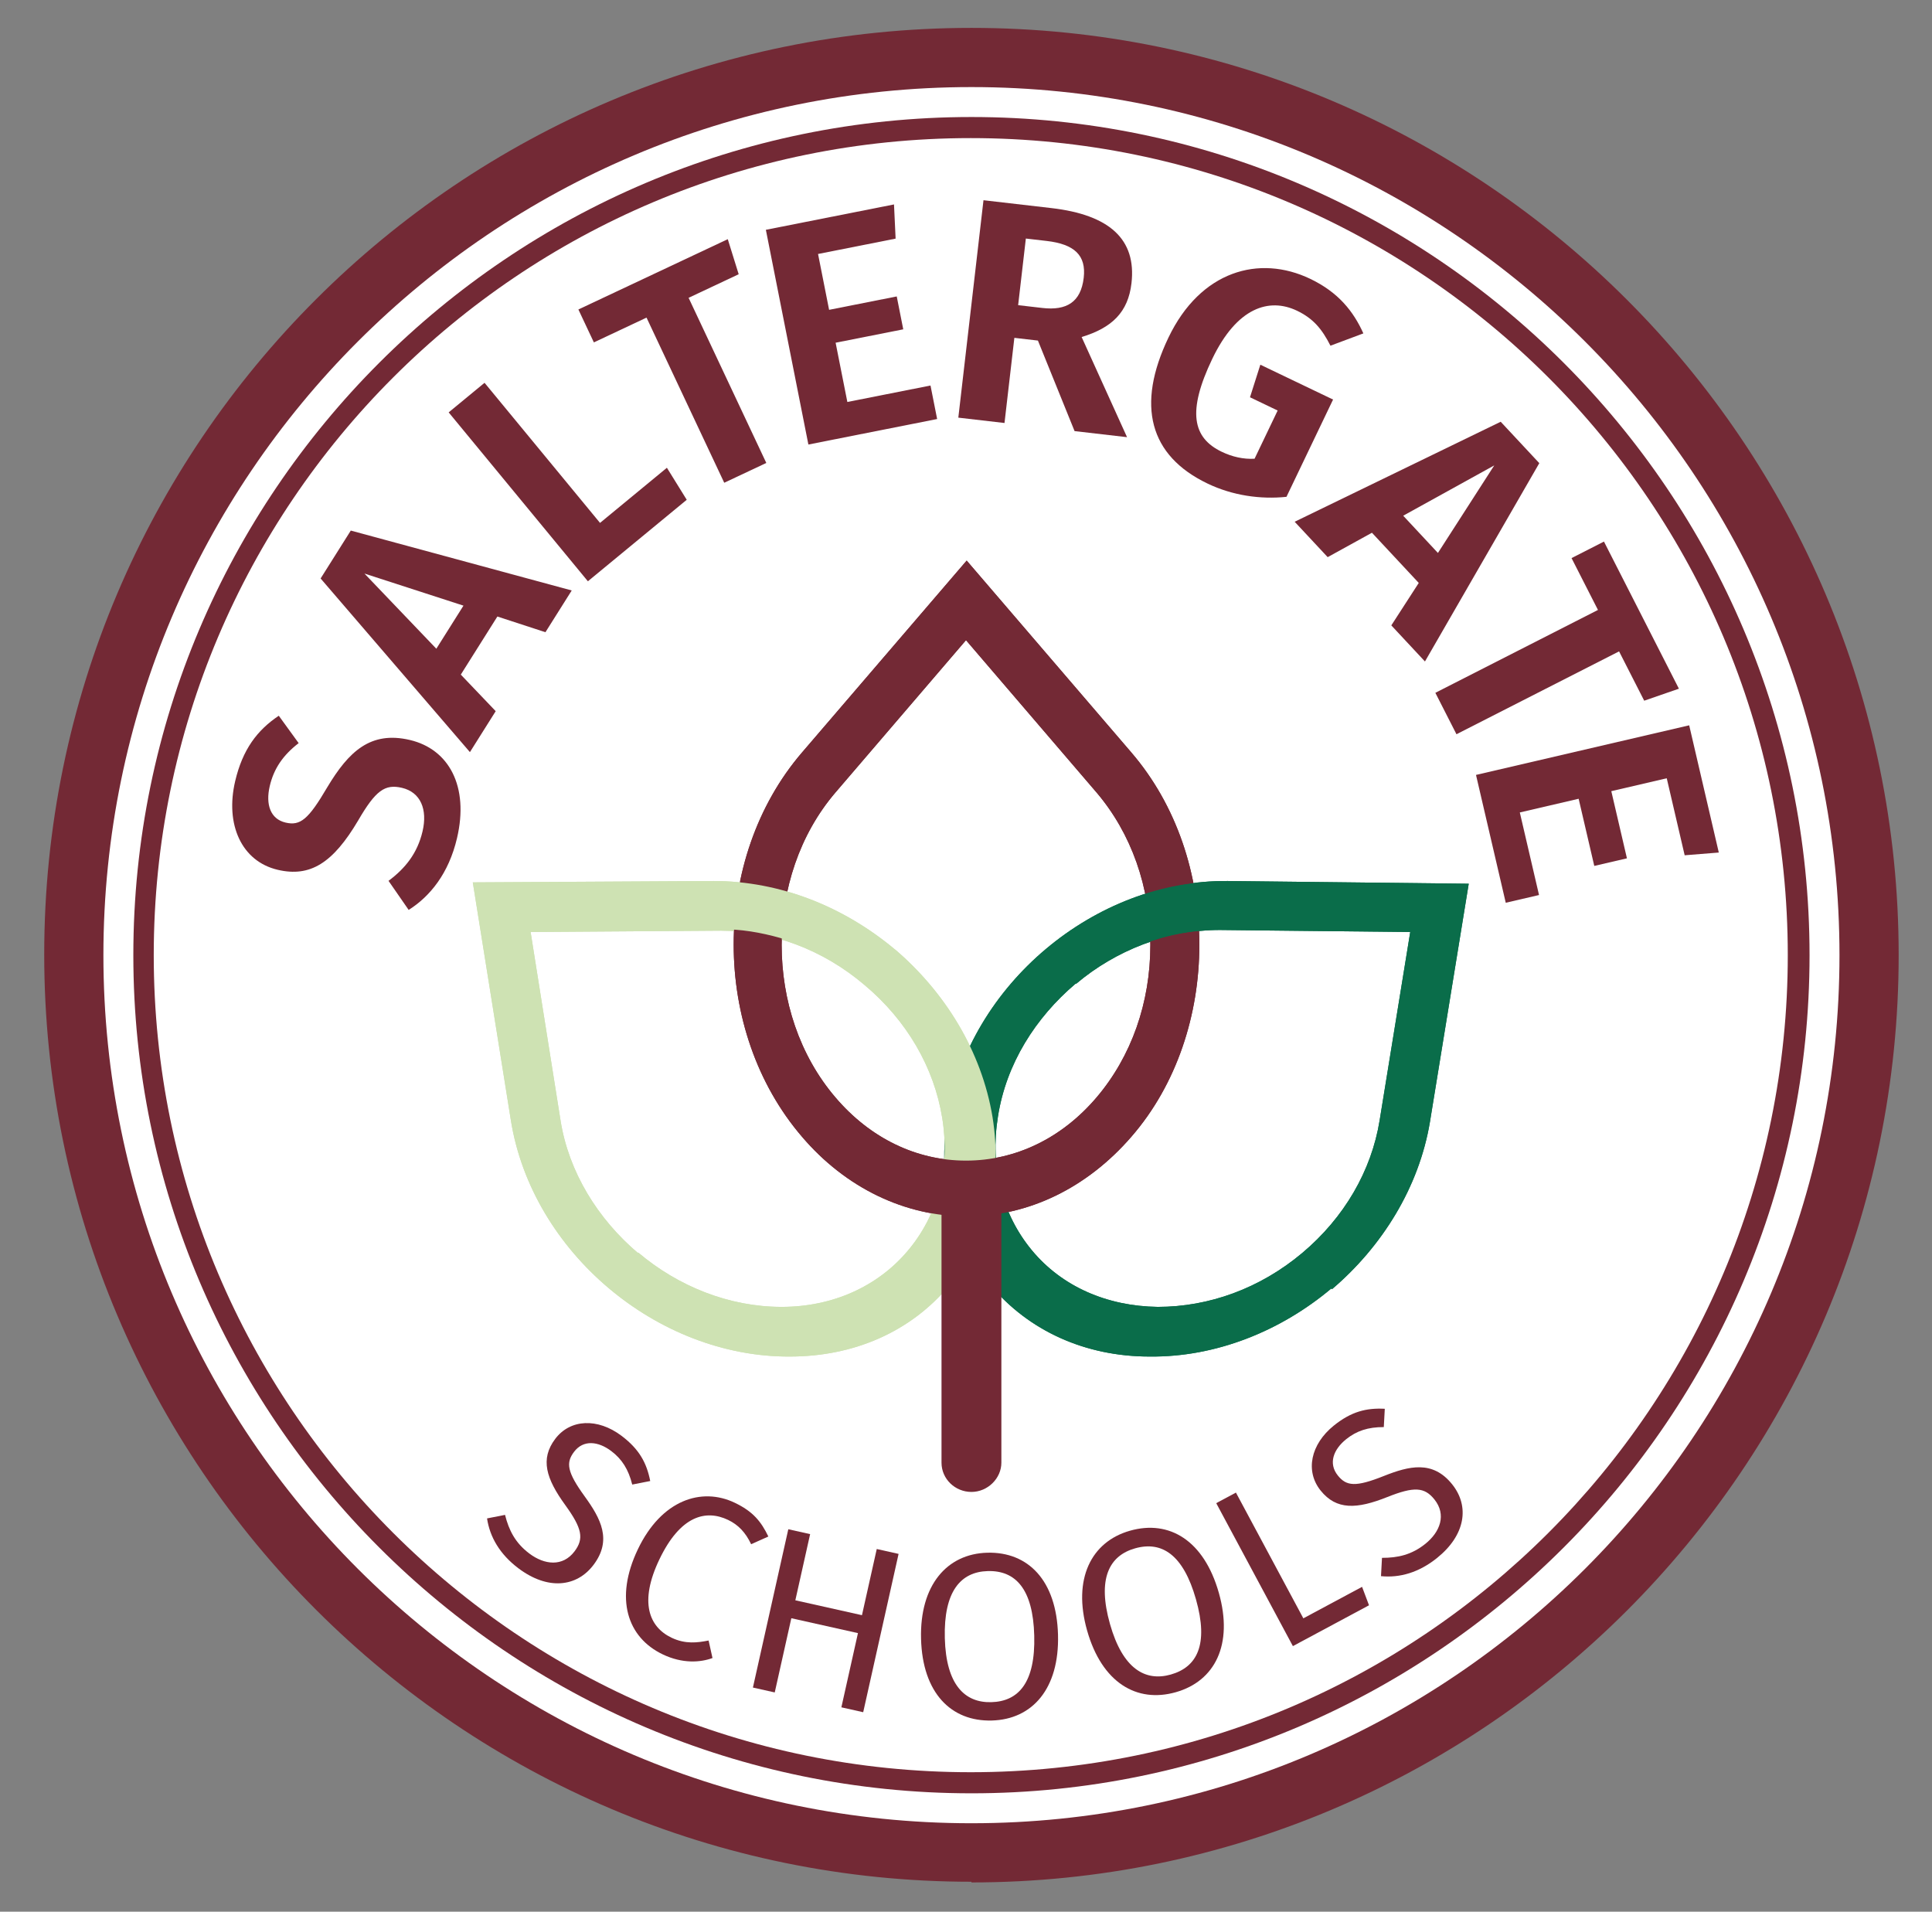
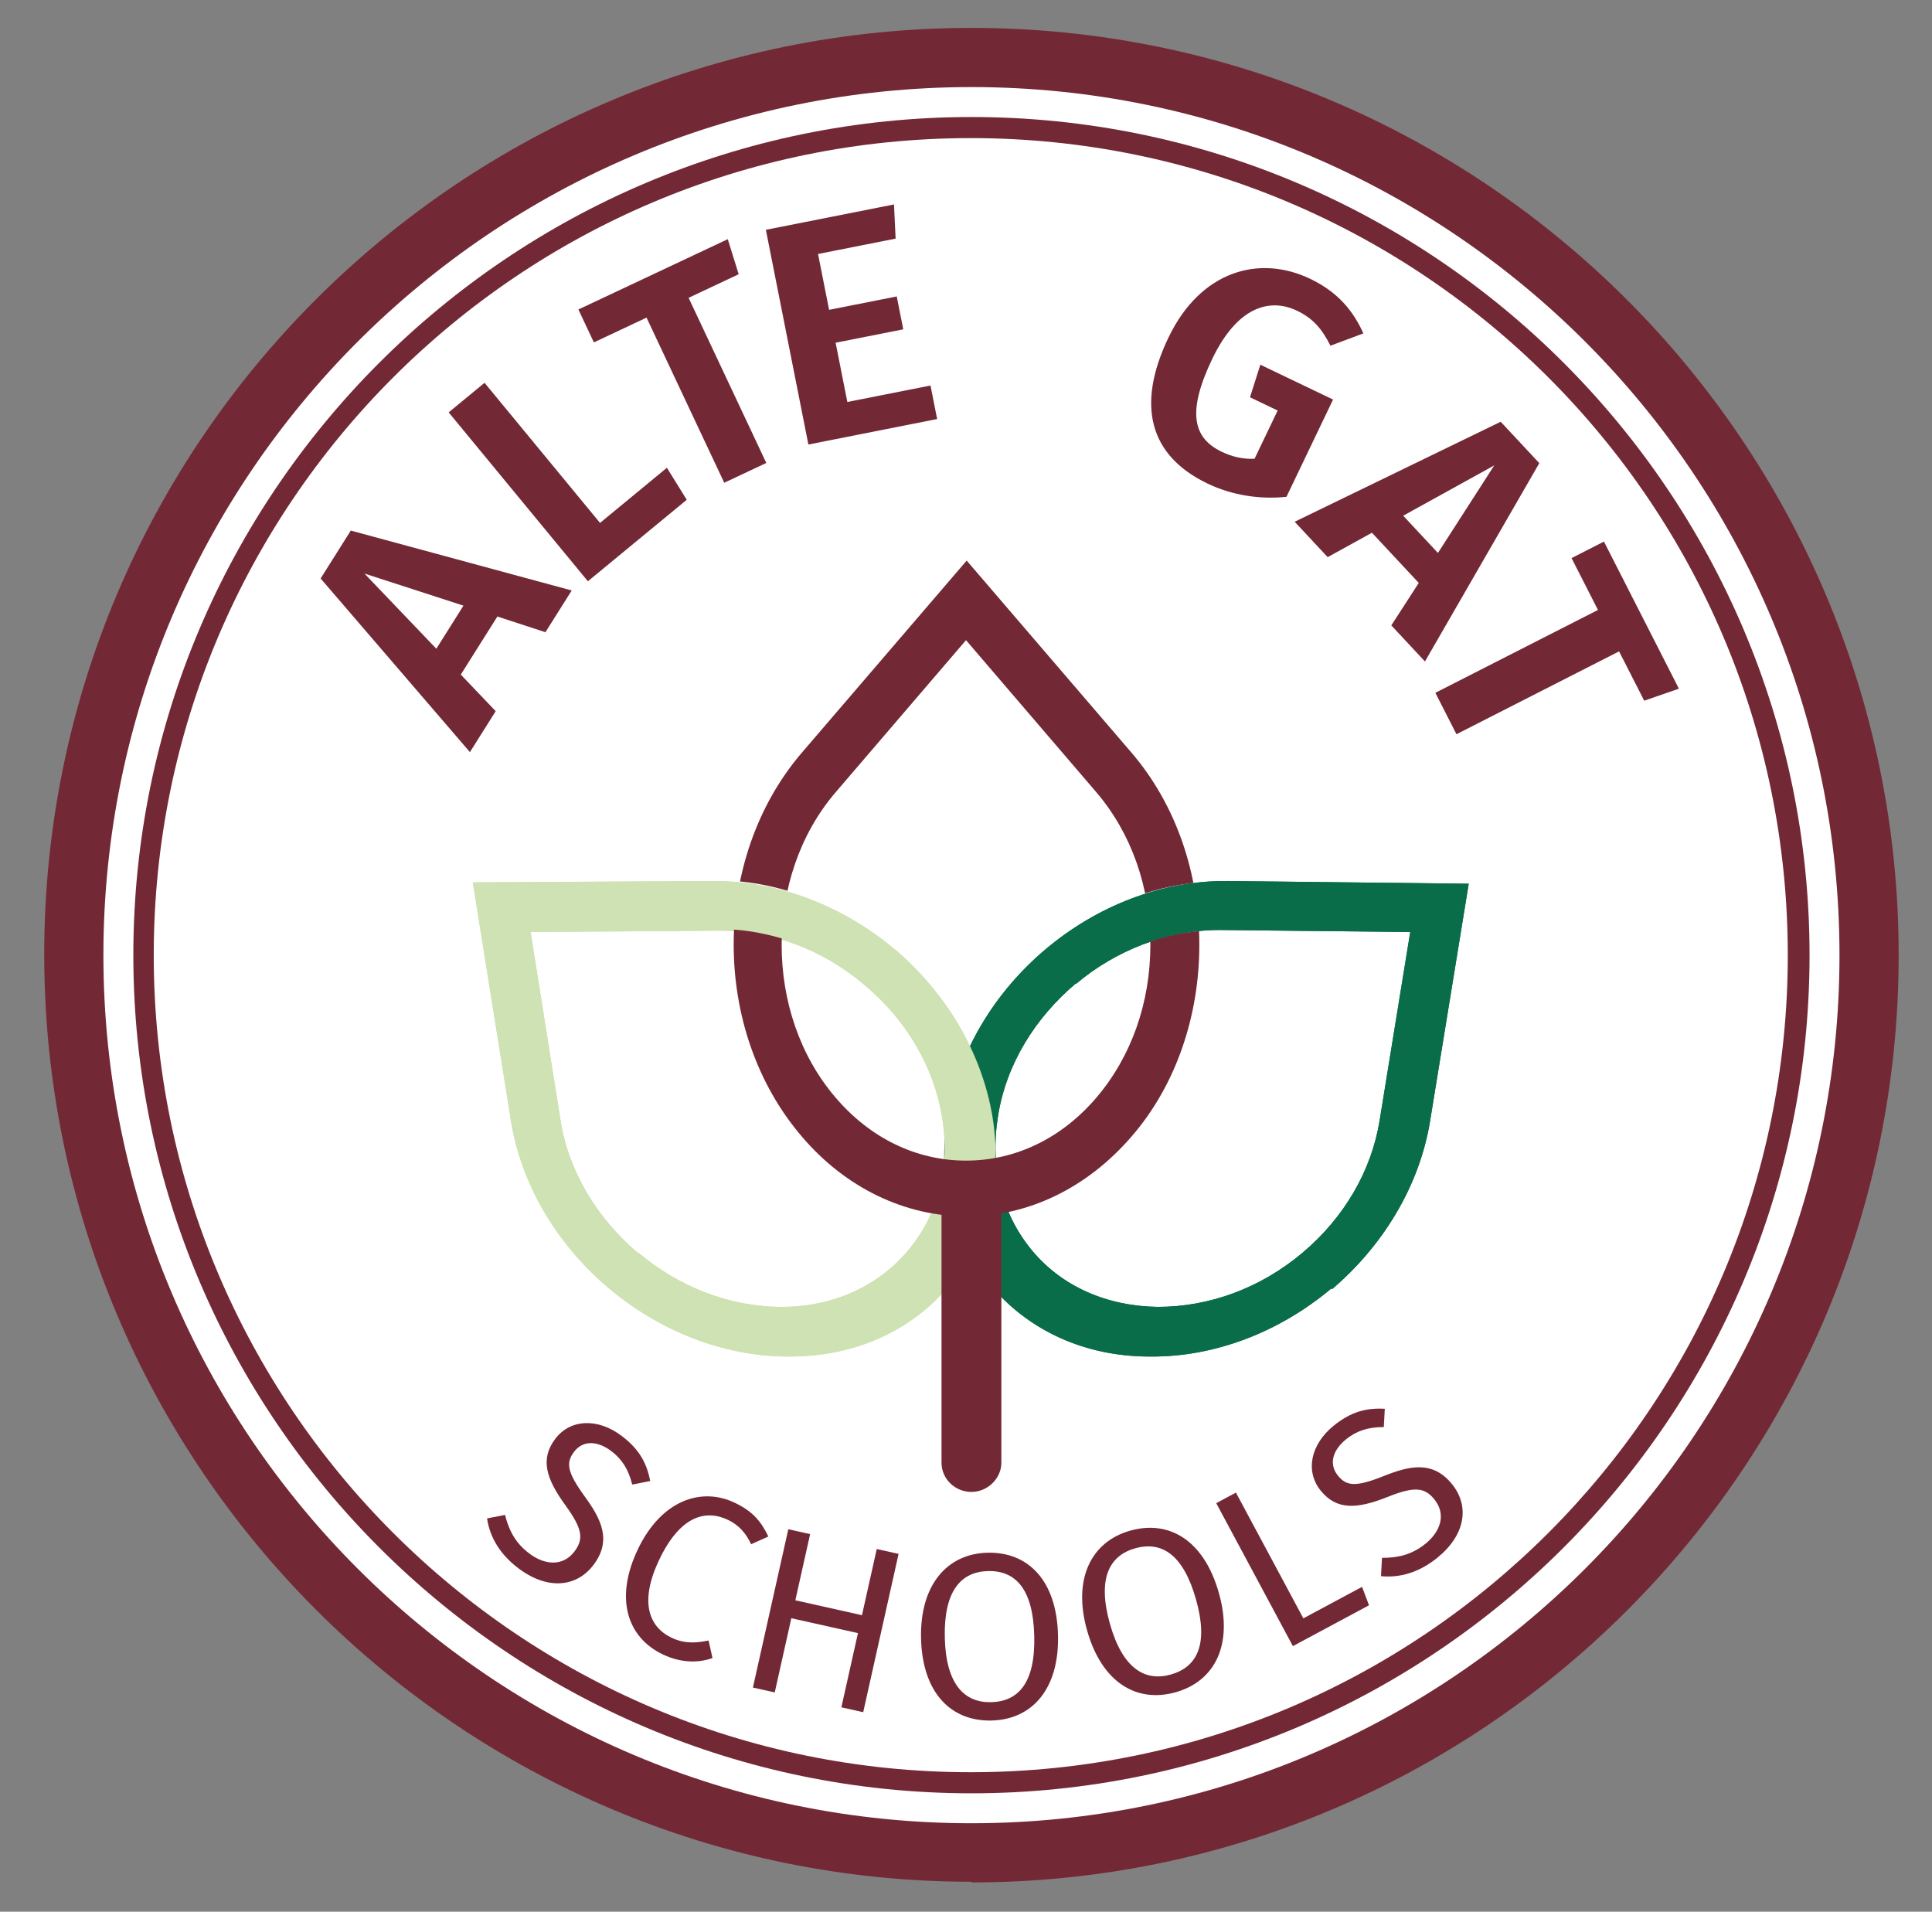
<svg xmlns="http://www.w3.org/2000/svg" id="Layer_1" version="1.1" viewBox="0 0 284 281">
  <rect x="0" y="0" width="284" height="281" fill="#808080" stroke="none" />
  <defs>
    <style>
      .st0 {
        fill: #fff;
      }

      .st1 {
        fill: none;
      }

      .st2 {
        clip-path: url(#clippath-1);
      }

      .st3 {
        fill: #0a6d4a;
      }

      .st4 {
        isolation: isolate;
      }

      .st5 {
        clip-path: url(#clippath-3);
      }

      .st6 {
        clip-path: url(#clippath-2);
      }

      .st7 {
        fill: #cee2b3;
      }

      .st8 {
        fill: #732935;
      }

      .st9 {
        clip-path: url(#clippath);
      }
    </style>
    <clipPath id="clippath">
      <rect class="st1" x="-106.2" y="-97.3" width="485.7" height="485.7" />
    </clipPath>
    <clipPath id="clippath-1">
      <rect class="st1" x="-106.2" y="-97.3" width="485.7" height="485.7" />
    </clipPath>
    <clipPath id="clippath-2">
      <path class="st1" d="M167.5,131.6c2.8-1,5.7-1.6,8.7-1.9.5,2.4.8,4.7.9,7.1-3,.2-6,.8-8.8,1.9,0-2.4-.3-4.8-.8-7.1M107,136.7c.1-2.4.4-4.8.9-7.2,3,.2,5.9.8,8.7,1.7-.5,2.3-.8,4.7-.8,7-2.9-.9-5.8-1.5-8.8-1.6M106.1,180.6h71.9v-99.8h-71.9v99.8Z" />
    </clipPath>
    <clipPath id="clippath-3">
      <rect class="st1" x="-106.2" y="-97.3" width="485.7" height="485.7" />
    </clipPath>
  </defs>
  <g class="st9">
    <g>
      <path class="st8" d="M142.8,211.5h0c-2.7,0-4.9-2.2-4.9-4.9v-45.3c0-2.7,2.2-4.9,4.9-4.9s4.9,2.2,4.9,4.9v45.3c0,2.7-2.2,4.9-4.9,4.9" />
      <path class="st8" d="M142.8,276.6c-75.1,0-136.3-61.1-136.3-136.3S67.6,4.1,142.8,4.1s136.3,61.1,136.3,136.3-61.1,136.3-136.3,136.3" />
      <path class="st0" d="M142.8,268c-70.4,0-127.6-57.2-127.6-127.6S72.4,12.8,142.8,12.8s127.6,57.2,127.6,127.6-57.2,127.6-127.6,127.6" />
      <path class="st8" d="M142.8,263.6c-67.9,0-123.2-55.3-123.2-123.2S74.9,17.2,142.8,17.2s123.2,55.3,123.2,123.2-55.3,123.2-123.2,123.2" />
      <path class="st0" d="M22.6,140.4c0-66.3,53.8-120.1,120.1-120.1s120.1,53.8,120.1,120.1-53.8,120.1-120.1,120.1S22.6,206.7,22.6,140.4" />
    </g>
  </g>
  <g class="st4">
    <g class="st4">
-       <path class="st8" d="M40.979,105.205l2.923,4.028c-2.33,1.793-3.654,3.775-4.249,6.31-.637,2.716.104,4.848,2.322,5.368,2.173.51,3.354-.455,6.138-5.199,3.138-5.233,6.341-8.302,12.135-6.943,5.75,1.349,8.717,6.82,6.933,14.424-1.221,5.206-3.969,8.573-7.108,10.558l-2.961-4.276c2.487-1.852,4.248-4.065,5.002-7.279s-.275-5.748-3.037-6.395c-2.488-.584-3.862.383-6.426,4.797-3.719,6.291-7.073,8.37-11.826,7.255-5.341-1.253-7.743-6.688-6.257-13.024,1.094-4.663,3.239-7.502,6.412-9.623Z" />
-     </g>
+       </g>
  </g>
  <g class="st4">
    <g class="st4">
      <path class="st8" d="M73.113,90.623l-5.377,8.538,5.131,5.374-3.79,6.02-21.948-25.524,4.436-7.042,32.477,8.804-3.865,6.137-7.062-2.306ZM68.13,89.024l-14.556-4.716,10.566,11.05,3.989-6.334Z" />
    </g>
  </g>
  <g class="st4">
    <g class="st4">
      <path class="st8" d="M88.203,76.861l9.83-8.104,2.916,4.707-14.53,11.978-20.465-24.826,5.273-4.347,16.976,20.593Z" />
    </g>
  </g>
  <g class="st4">
    <g class="st4">
      <path class="st8" d="M108.584,40.312l-7.361,3.464,11.422,24.274-6.184,2.91-11.423-24.274-7.74,3.643-2.276-4.838,21.959-10.334,1.604,5.155Z" />
    </g>
  </g>
  <g class="st4">
    <g class="st4">
      <path class="st8" d="M131.653,35.075l-11.402,2.258,1.625,8.209,9.943-1.969.957,4.835-9.942,1.969,1.725,8.711,12.223-2.42.976,4.926-18.927,3.748-6.25-31.562,18.836-3.729.237,5.025Z" />
    </g>
  </g>
  <g class="st4">
    <g class="st4">
-       <path class="st8" d="M152.572,50.061l-3.463-.401-1.449,12.516-6.789-.785,3.699-31.96,9.975,1.154c8.545.988,12.527,4.584,11.779,11.051-.491,4.25-2.863,6.549-7.326,7.904l6.675,14.72-7.713-.892-5.388-13.307ZM149.665,44.856l3.556.412c3.557.411,5.667-.842,6.084-4.445.379-3.278-1.348-4.931-5.459-5.406l-3.048-.353-1.133,9.792Z" />
-     </g>
+       </g>
  </g>
  <g class="st4">
    <g class="st4">
      <path class="st8" d="M200.41,49.007l-4.836,1.808c-1.247-2.454-2.521-3.992-4.911-5.138-4.109-1.968-8.846-.475-12.462,7.072-3.717,7.758-2.883,11.612,1.395,13.661,1.552.743,3.18,1.111,4.821,1.021l3.395-7.087-4.066-1.948,1.521-4.787,10.691,5.122-6.85,14.299c-3.799.396-7.906-.179-11.596-1.947-8.554-4.098-10.529-11.488-5.748-21.468,4.701-9.812,13.332-12.224,20.837-8.628,4.151,1.989,6.362,4.801,7.81,8.021Z" />
    </g>
  </g>
  <g class="st4">
    <g class="st4">
      <path class="st8" d="M208.555,85.687l-6.882-7.379-6.507,3.588-4.852-5.202,30.285-14.7,5.676,6.087-16.809,29.151-4.946-5.305,4.034-6.24ZM211.373,81.278l8.278-12.868-13.384,7.395,5.105,5.474Z" />
    </g>
  </g>
  <g class="st4">
    <g class="st4">
      <path class="st8" d="M241.695,102.997l-3.694-7.25-23.903,12.18-3.103-6.09,23.903-12.18-3.884-7.622,4.764-2.428,11.018,21.625-5.101,1.765Z" />
    </g>
  </g>
  <g class="st4">
    <g class="st4">
-       <path class="st8" d="M247.643,125.718l-2.635-11.32-8.15,1.896,2.298,9.872-4.801,1.116-2.298-9.871-8.648,2.012,2.824,12.137-4.891,1.138-4.373-18.792,31.338-7.292,4.352,18.701-5.016.403Z" />
-     </g>
+       </g>
  </g>
  <g class="st4">
    <g class="st4">
      <path class="st8" d="M95.583,217.696l-2.646.52c-.561-2.244-1.513-3.74-3.088-4.928-1.907-1.438-4.094-1.699-5.469.125-1.208,1.604-1.045,2.941,1.59,6.572,2.333,3.23,4.035,6.377,1.286,10.025-2.499,3.316-6.764,3.742-11.047.516-2.736-2.062-4.205-4.598-4.614-7.334l2.645-.52c.562,2.244,1.493,4.113,3.565,5.676,2.239,1.688,4.923,1.979,6.652-.316,1.395-1.852,1.136-3.348-1.348-6.779-2.85-3.924-3.723-6.791-1.494-9.748,2.208-2.93,6.237-3.102,9.747-.457,2.625,1.979,3.701,4.004,4.221,6.648Z" />
    </g>
  </g>
  <g class="st4">
    <g class="st4">
      <path class="st8" d="M112.948,225.854l-2.533,1.131c-.822-1.734-1.895-2.86-3.394-3.575-3.249-1.55-7.01-.659-10.108,5.838-2.965,6.216-1.535,9.889,1.808,11.483,2.03.968,3.791.734,5.441.409l.573,2.575c-1.768.651-4.395.855-7.3-.53-5.216-2.488-7.133-8.195-3.677-15.441,3.471-7.279,9.365-9.184,14.237-6.859,2.718,1.296,3.891,2.775,4.953,4.97Z" />
    </g>
  </g>
  <g class="st4">
    <g class="st4">
      <path class="st8" d="M126.118,240.053l-9.794-2.189-2.438,10.908-3.209-.717,5.202-23.27,3.208.717-2.174,9.727,9.794,2.189,2.174-9.727,3.209.717-5.201,23.27-3.209-.717,2.438-10.908Z" />
    </g>
  </g>
  <g class="st4">
    <g class="st4">
      <path class="st8" d="M155.525,240.322c.206,7.888-3.76,12.422-9.744,12.579-5.951.155-10.18-4.026-10.389-12.018-.206-7.853,3.792-12.493,9.743-12.648,5.985-.157,10.181,4.061,10.391,12.087ZM138.886,240.792c.181,6.885,2.95,9.513,6.824,9.411,4.013-.105,6.503-2.87,6.321-9.789-.18-6.85-2.743-9.588-6.825-9.48-3.979.104-6.5,2.975-6.32,9.858Z" />
    </g>
  </g>
  <g class="st4">
    <g class="st4">
      <path class="st8" d="M179.17,234.144c2.148,7.592-.574,12.965-6.336,14.596-5.727,1.621-10.857-1.387-13.035-9.08-2.139-7.559.59-13.041,6.318-14.662,5.76-1.631,10.867,1.42,13.053,9.146ZM163.162,238.708c1.875,6.627,5.209,8.49,8.938,7.434,3.863-1.092,5.592-4.387,3.707-11.047-1.865-6.594-5.025-8.613-8.955-7.502-3.83,1.084-5.564,4.489-3.689,11.115Z" />
    </g>
  </g>
  <g class="st4">
    <g class="st4">
      <path class="st8" d="M191.59,237.88l8.631-4.629,1.021,2.711-11.191,6.002-11.268-21.014,2.896-1.553,9.91,18.482Z" />
    </g>
  </g>
  <g class="st4">
    <g class="st4">
      <path class="st8" d="M203.561,207.077l-.145,2.692c-2.314-.006-3.999.55-5.536,1.786-1.861,1.496-2.651,3.551-1.22,5.332,1.258,1.564,2.594,1.734,6.762.07,3.704-1.469,7.172-2.348,10.035,1.213,2.602,3.236,1.969,7.475-2.212,10.836-2.67,2.146-5.489,2.949-8.241,2.674l.145-2.691c2.313.005,4.355-.438,6.379-2.064,2.184-1.756,3.123-4.287,1.324-6.527-1.453-1.807-2.967-1.922-6.902-.355-4.504,1.801-7.498,1.943-9.818-.943-2.299-2.858-1.477-6.807,1.949-9.561,2.562-2.06,4.789-2.605,7.48-2.461Z" />
    </g>
  </g>
  <g class="st2">
    <g>
      <path class="st3" d="M195.7,189.4c-7.5,6.3-17,10.1-26.7,10-9.5,0-17.8-3.8-23.4-10.5-5.6-6.7-7.9-15.5-6.3-24.8,3.2-19.3,21.6-34.8,41.2-34.6l35.4.4-5.7,35c-1.6,9.6-7,18.3-14.4,24.6M158.1,144.6c-5.9,5-10.2,11.8-11.4,19.5-1.2,7.4.6,14.4,5,19.7s11,8.2,18.5,8.3c7.5,0,15-2.7,21.2-7.9s10.2-12.1,11.4-19.5l4.5-27.7-28-.3c-7.7,0-15.3,3-21.1,7.9" />
      <path class="st7" d="M131.5,139.5c7.4,6.3,12.8,15,14.4,24.7,1.5,9.3-.8,18.1-6.4,24.8-5.6,6.7-13.9,10.4-23.4,10.4-19.5.1-37.9-15.4-41-34.7l-5.6-35,35.4-.2c9.8,0,19.2,3.8,26.7,10.1M93.8,184.1c5.9,5,13.4,8,21.1,8h0c7.5,0,14.1-3,18.5-8.2,4.5-5.3,6.3-12.2,5.1-19.6-1.2-7.4-5.2-14.3-11.4-19.5-6.1-5.2-13.6-8-21.1-8l-28,.2,4.4,27.7c1.2,7.6,5.5,14.5,11.4,19.5" />
-       <path class="st8" d="M176.3,138.9c0,10.2-3.3,20.5-10,28.2-6.5,7.5-15.1,11.7-24.2,11.7s-17.8-4.2-24.2-11.7c-13.4-15.6-13.4-40.9,0-56.5l24.2-28.2,24.2,28.2c6.7,7.8,10,18,10,28.2M114.9,138.9c0,8.1,2.6,16.2,7.9,22.4h0c5.1,6,11.9,9.3,19.2,9.3s14.1-3.3,19.2-9.3c5.1-6,7.9-13.9,7.9-22.4s-2.8-16.4-7.9-22.4l-19.2-22.4-19.2,22.4c-5.3,6.2-7.9,14.3-7.9,22.4" />
      <path class="st3" d="M195.7,189.4c-7.5,6.3-17,10.1-26.7,10-9.5,0-17.8-3.8-23.4-10.5-5.6-6.7-7.9-15.5-6.3-24.8,3.2-19.3,21.6-34.8,41.2-34.6l35.4.4-5.7,35c-1.6,9.6-7,18.3-14.4,24.6M158.1,144.6c-5.9,5-10.2,11.8-11.4,19.5-1.2,7.4.6,14.4,5,19.7s11,8.2,18.5,8.3c7.5,0,15-2.7,21.2-7.9s10.2-12.1,11.4-19.5l4.5-27.7-28-.3c-7.7,0-15.3,3-21.1,7.9" />
      <path class="st7" d="M131.5,139.5c7.4,6.3,12.8,15,14.4,24.7,1.5,9.3-.8,18.1-6.4,24.8-5.6,6.7-13.9,10.4-23.4,10.4-19.5.1-37.9-15.4-41-34.7l-5.6-35,35.4-.2c9.8,0,19.2,3.8,26.7,10.1M93.8,184.1c5.9,5,13.4,8,21.1,8h0c7.5,0,14.1-3,18.5-8.2,4.5-5.3,6.3-12.2,5.1-19.6-1.2-7.4-5.2-14.3-11.4-19.5-6.1-5.2-13.6-8-21.1-8l-28,.2,4.4,27.7c1.2,7.6,5.5,14.5,11.4,19.5" />
    </g>
  </g>
  <g class="st6">
    <path class="st8" d="M176.3,138.9c0,10.2-3.3,20.5-10,28.2-6.5,7.5-15.1,11.7-24.2,11.7s-17.8-4.2-24.2-11.7c-13.4-15.6-13.4-40.9,0-56.5l24.2-28.2,24.2,28.2c6.7,7.8,10,18,10,28.2M114.9,138.9c0,8.1,2.6,16.2,7.9,22.4h0c5.1,6,11.9,9.3,19.2,9.3s14.1-3.3,19.2-9.3c5.1-6,7.9-13.9,7.9-22.4s-2.8-16.4-7.9-22.4l-19.2-22.4-19.2,22.4c-5.3,6.2-7.9,14.3-7.9,22.4" />
  </g>
  <g class="st5">
    <path class="st8" d="M142.8,219.3h0c-2.4,0-4.4-1.9-4.4-4.3v-37.8c0-2.3,2-4.3,4.4-4.3s4.4,1.9,4.4,4.3v37.8c0,2.3-2,4.3-4.4,4.3" />
  </g>
</svg>